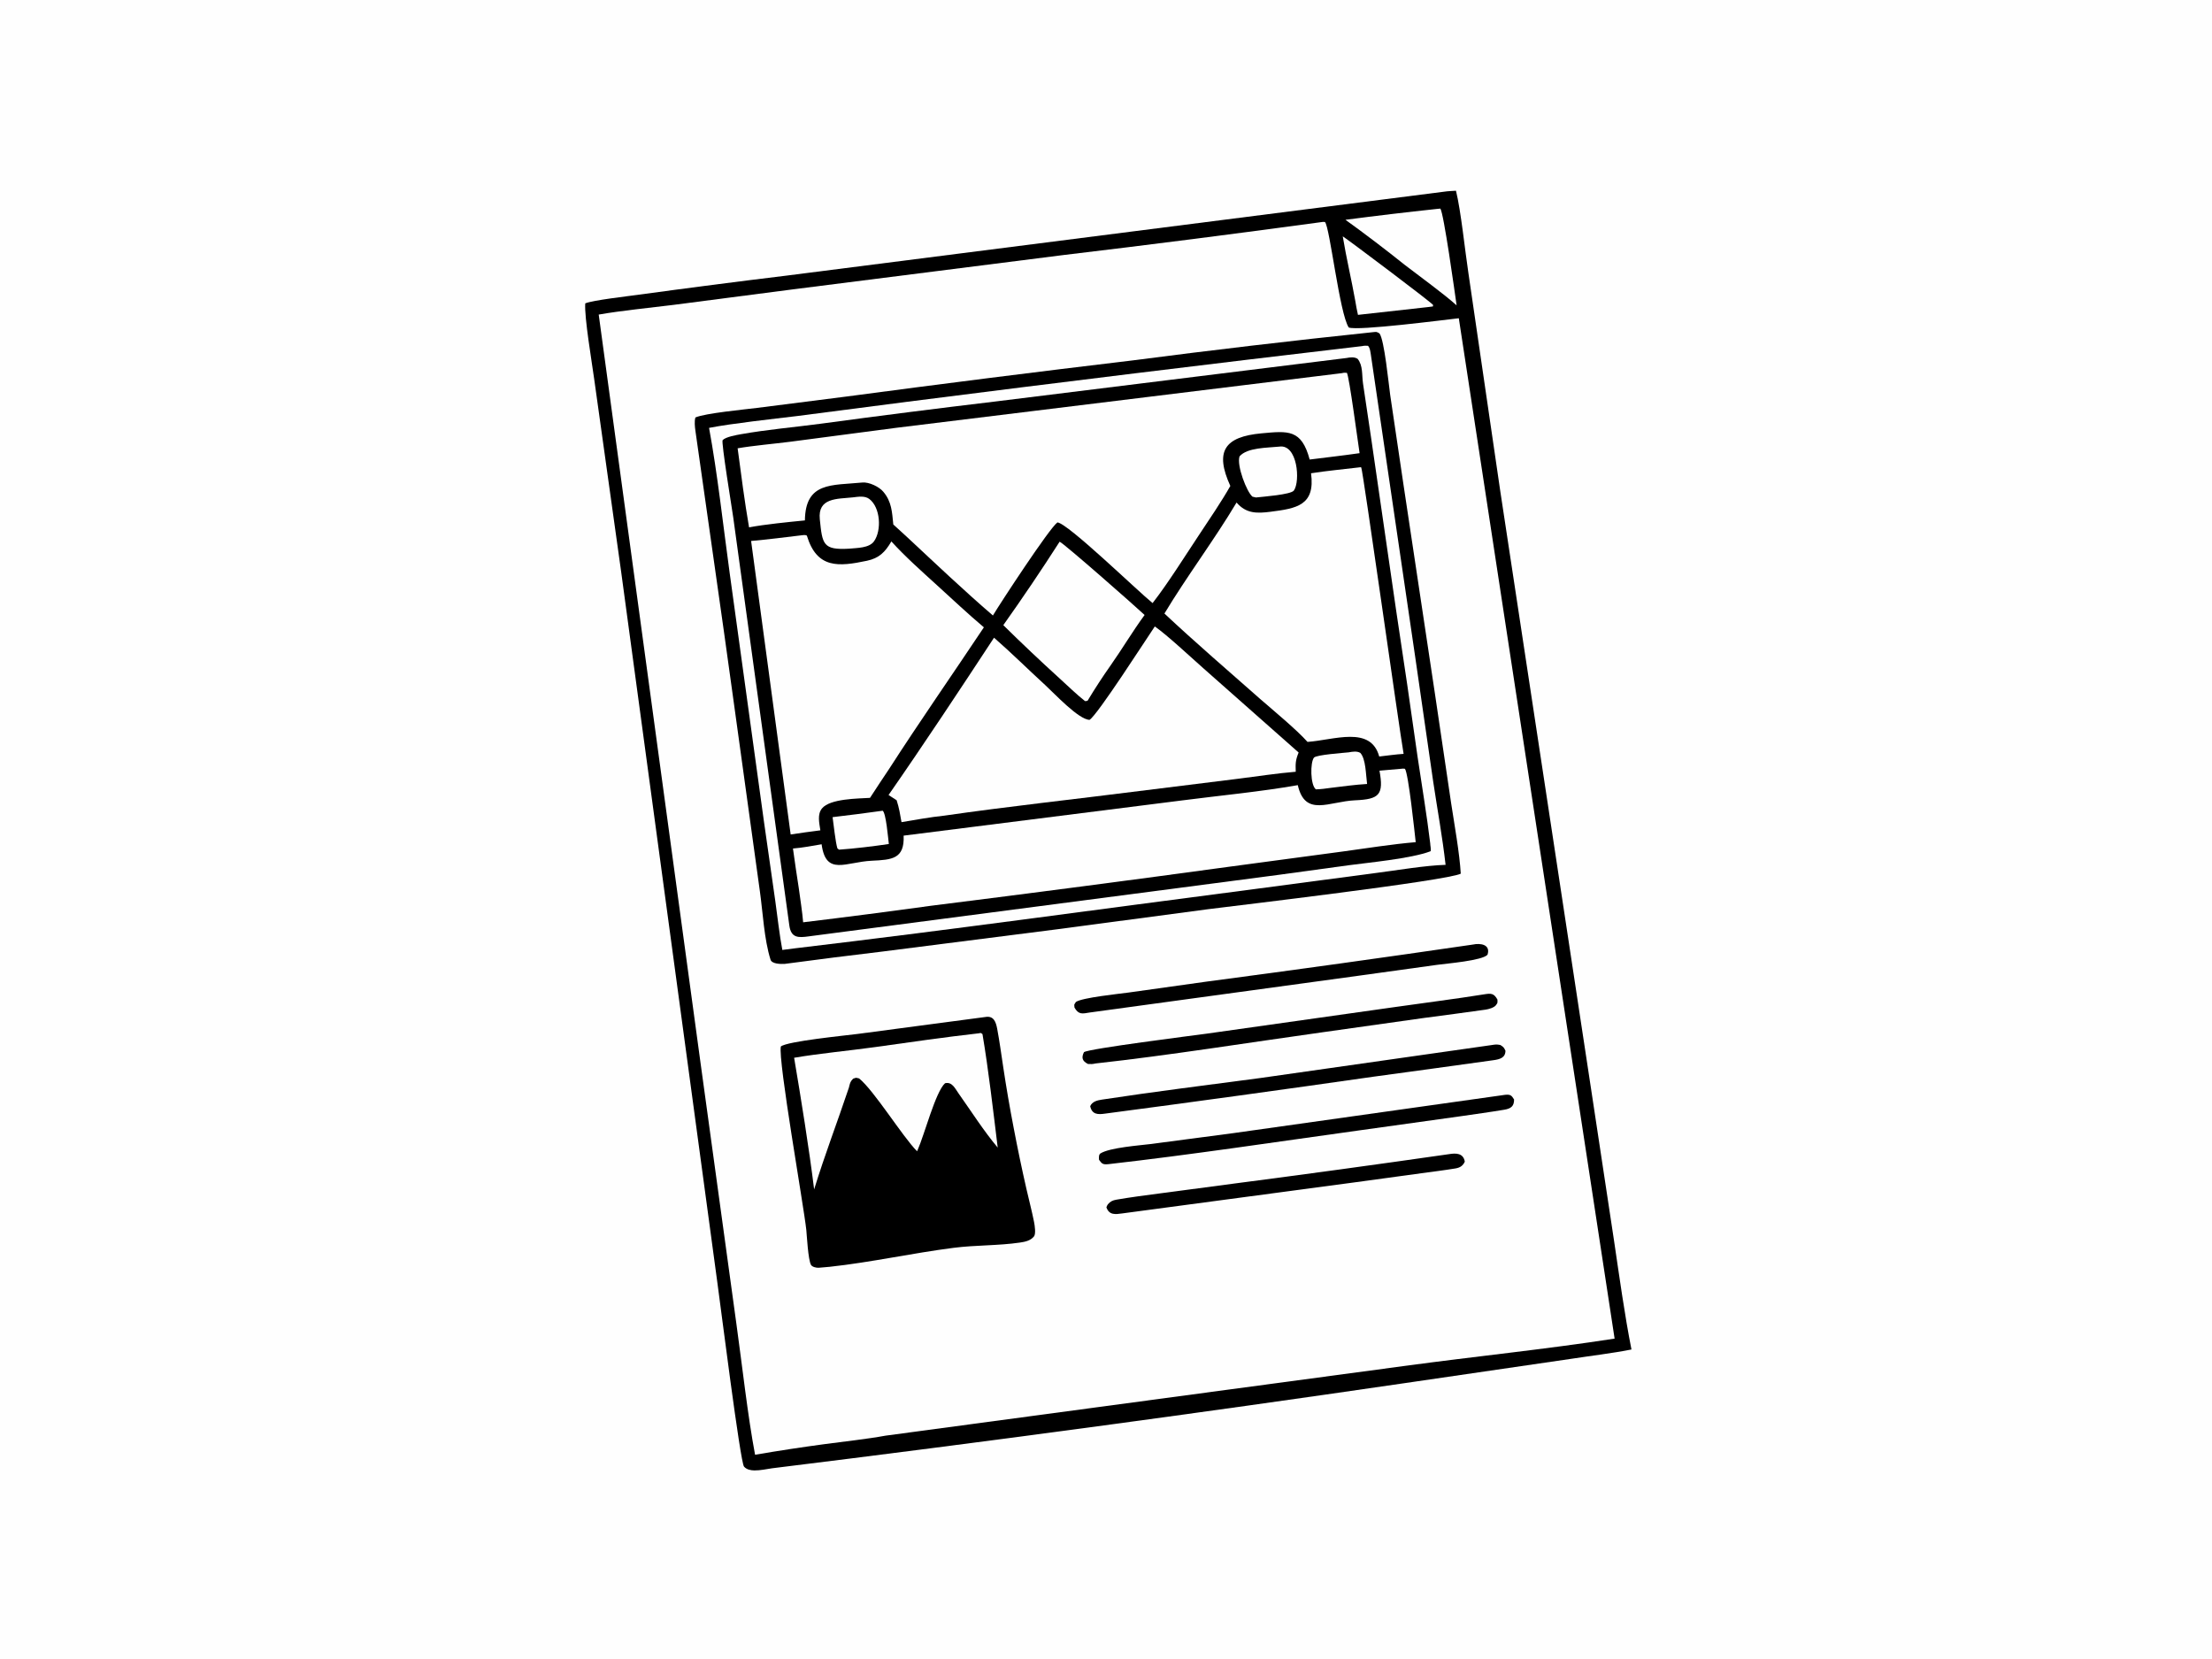
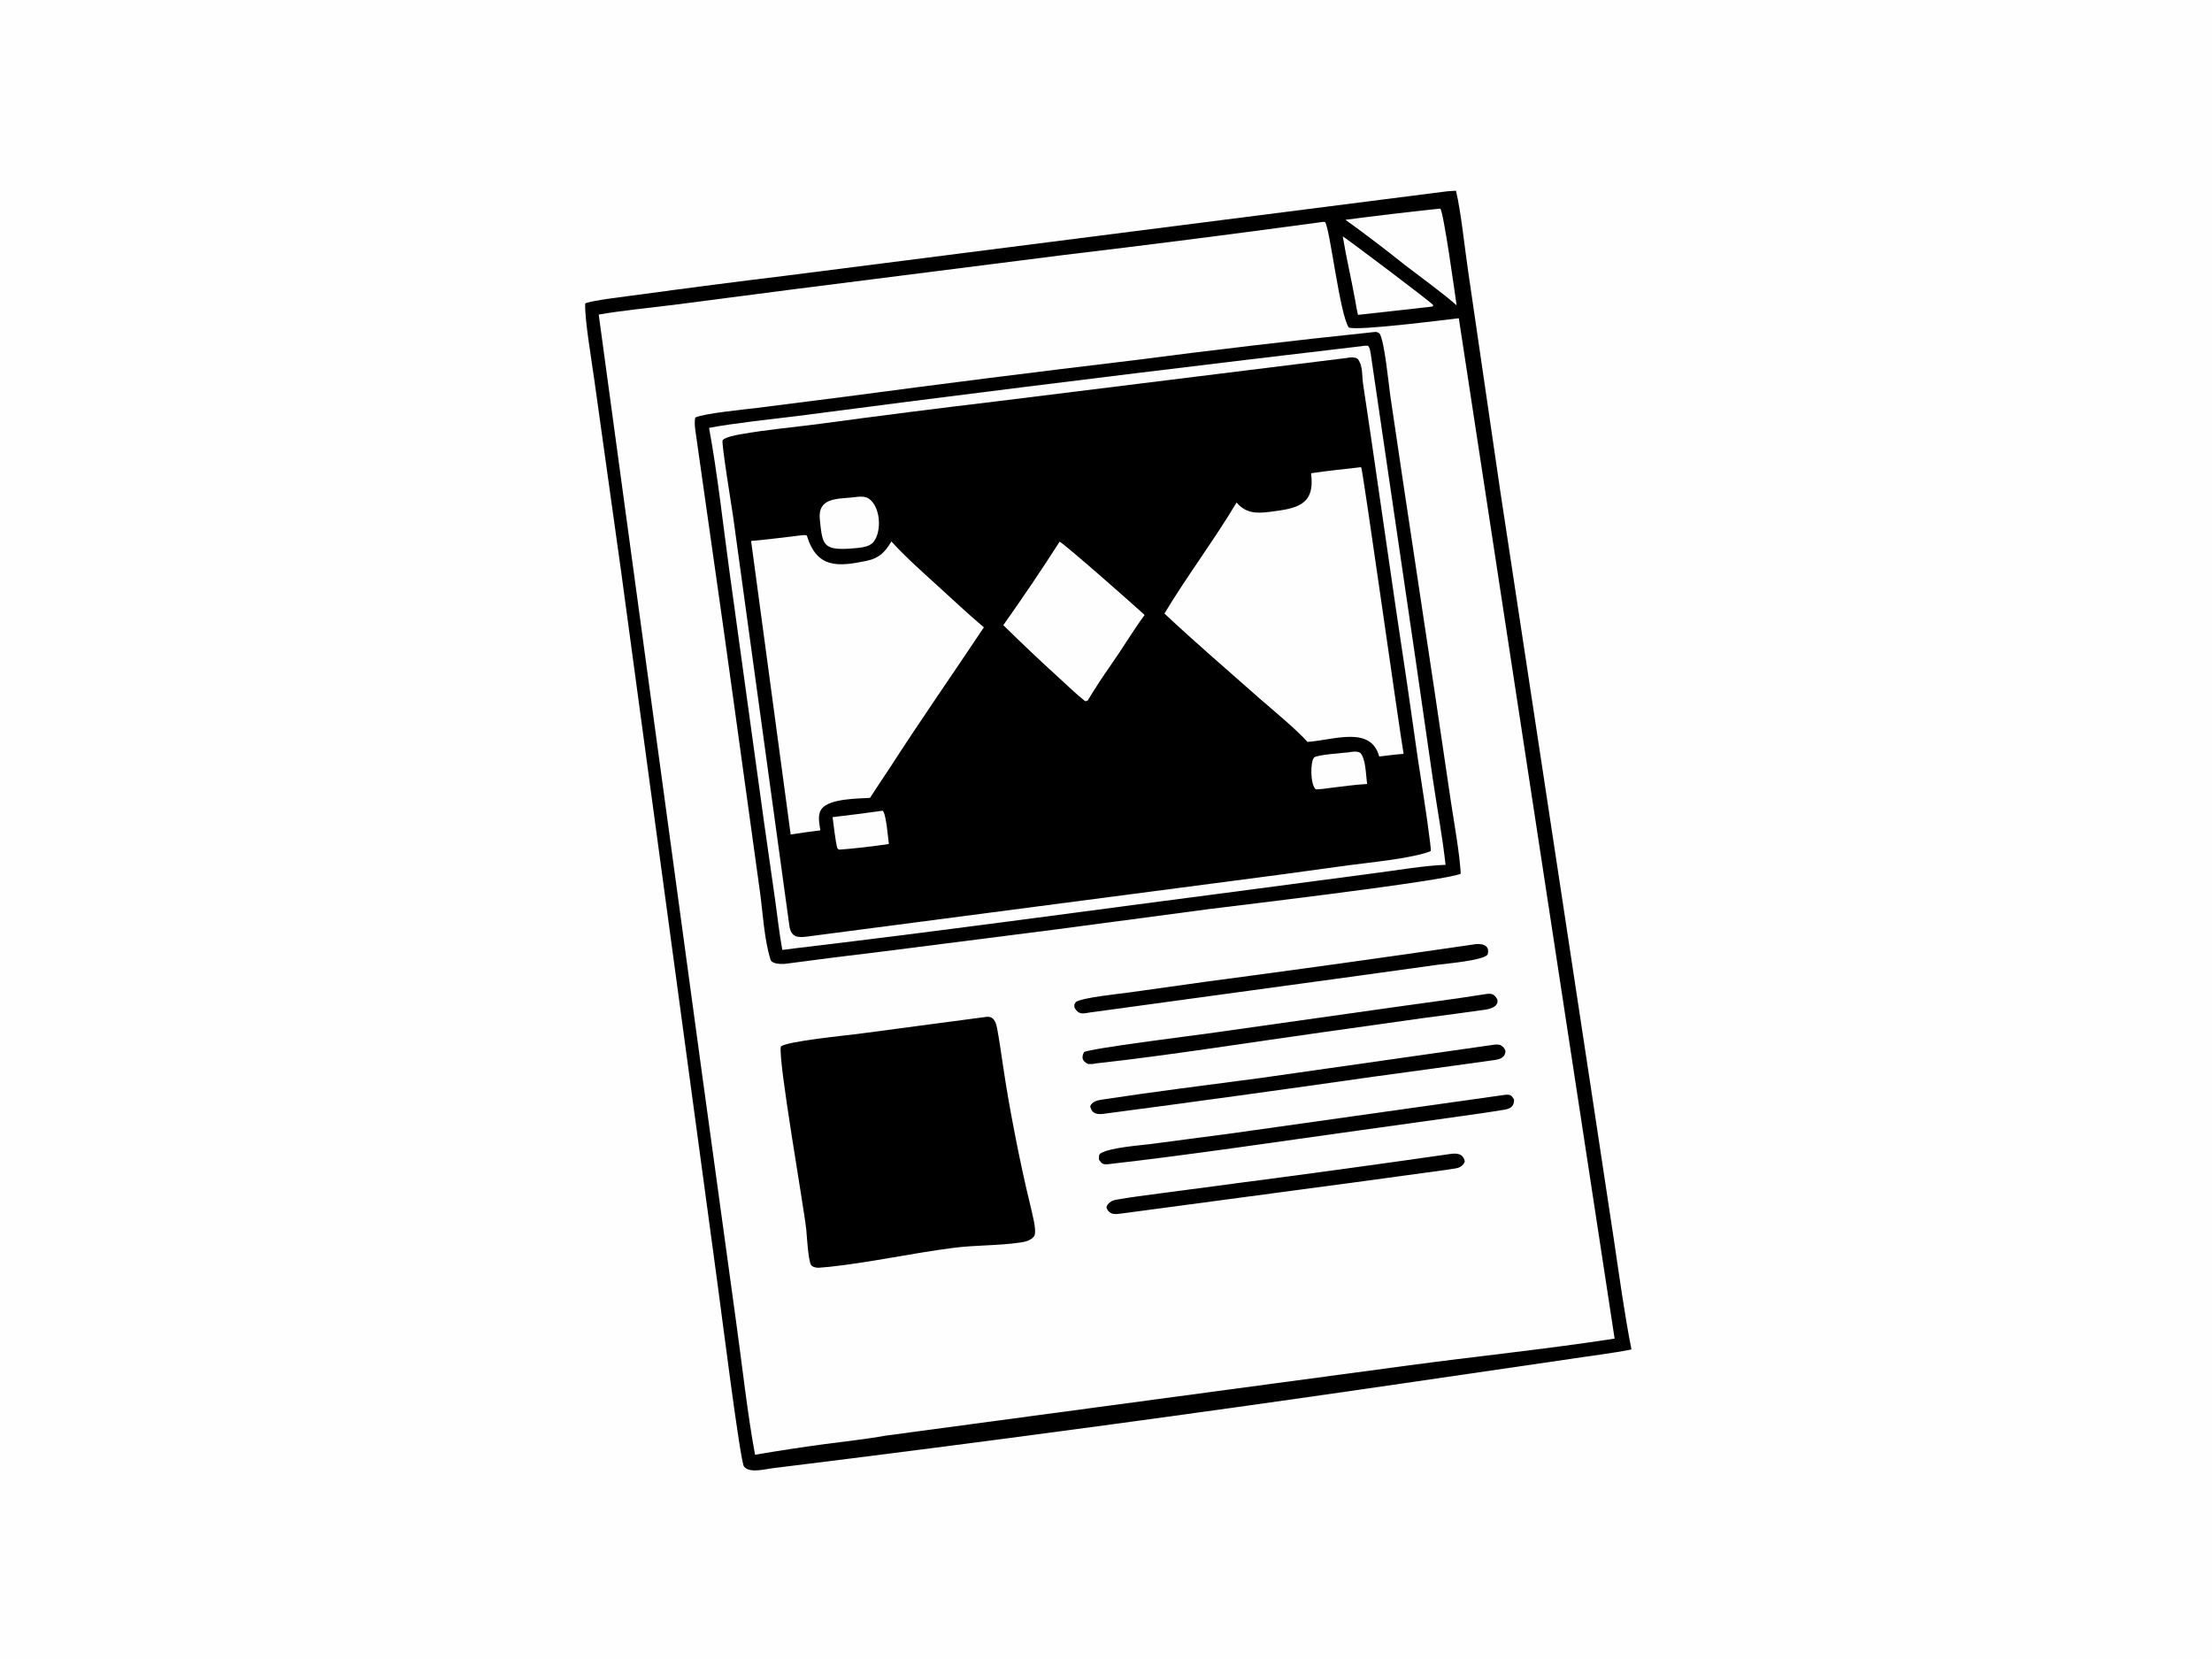
<svg xmlns="http://www.w3.org/2000/svg" version="1.1" style="display: block;" viewBox="0 0 2048 1536" width="1365" height="1024" preserveAspectRatio="none">
  <path transform="translate(0,0)" fill="rgb(254,254,254)" d="M 0 0 L 2048 0 L 2048 1536 L 0 1536 L 0 0 z" />
  <path transform="translate(0,0)" fill="rgb(0,0,0)" d="M 1337.55 177.37 C 1339.54 176.976 1345.7 176.704 1348.03 176.54 C 1352.67 195.394 1356.4 232.268 1359.53 252.711 L 1389.02 454.463 L 1473.05 1007.58 L 1494.4 1148.62 C 1499.18 1180.8 1504.2 1217.42 1510.51 1249.12 C 1494.4 1252.4 1471.54 1255.16 1454.81 1257.75 L 1301 1280.21 C 1105.89 1308.71 910.465 1335.01 714.763 1359.1 C 709.521 1359.88 703.752 1361.15 698.446 1361.08 C 694.979 1361.03 691.225 1360.28 688.85 1357.53 C 685.362 1353.49 666.998 1207.31 664.288 1188.02 L 575.072 529.06 L 550.124 350.784 C 548.069 335.67 540.901 293.592 541.851 280.828 C 548.416 277.941 581.336 274.162 590.855 272.86 C 636.497 266.609 682.187 260.707 727.92 255.155 L 1337.55 177.37 z" />
  <path transform="translate(0,0)" fill="rgb(254,254,254)" d="M 1224.86 205.401 L 1226.73 205.485 C 1231.28 210.317 1240.16 290.064 1248.74 303.138 C 1257.33 306.426 1337.26 296.055 1350.66 294.585 L 1494.9 1239.06 C 1432 1248.82 1364.2 1255.7 1300.75 1264.32 L 819.831 1328.9 C 803.941 1331.86 780.394 1334.48 763.849 1336.68 C 742.203 1339.58 720.612 1342.87 699.087 1346.56 C 692.295 1310.75 687.01 1262.69 681.844 1225.74 L 648.433 982.654 L 554.323 291.173 C 575.129 287.518 601.976 284.907 623.281 282.24 L 732.769 268.018 L 984.219 236.123 C 1064.52 226.555 1144.74 216.314 1224.86 205.401 z" />
  <path transform="translate(0,0)" fill="rgb(0,0,0)" d="M 1271.47 307.436 C 1274.62 307.11 1274.47 307.037 1277.19 308.609 C 1281.71 314.408 1285.74 355.758 1287.12 365.586 L 1299.41 448.52 L 1328.51 641.881 L 1343.56 743.522 C 1346.57 763.285 1351.33 789.413 1352.46 808.691 C 1340.27 815.192 1144.59 838.301 1118.86 841.538 L 979.051 860.139 L 817.488 880.719 C 787.188 884.317 756.915 888.141 726.671 892.192 C 722.942 892.427 714.676 892.334 713.416 888.344 C 707.454 869.46 706.268 844.211 703.513 824.796 L 679.072 648.038 C 667.704 564.921 655.502 481.815 643.857 398.738 C 643.327 394.962 642.778 390.066 643.851 386.415 C 653.176 382.456 688.597 379.108 701.029 377.56 L 784.457 366.949 C 872.053 355.266 959.731 344.2 1047.48 333.752 C 1122.03 324.04 1196.7 315.267 1271.47 307.436 z" />
  <path transform="translate(0,0)" fill="rgb(254,254,254)" d="M 1260.93 320.395 C 1263.28 319.894 1264.19 320.003 1266.53 320.062 C 1268.47 321.819 1268.9 326.296 1269.33 329.036 L 1310.39 608.829 L 1326.94 723.5 C 1330.78 749.184 1335.48 774.629 1338.41 800.523 C 1319.65 801.093 1294.02 805.437 1274.72 807.954 L 1154.26 823.902 C 1015.61 841.889 875.693 861.254 736.968 877.68 L 724.331 879.293 C 721.767 866.046 719.722 847.594 717.795 833.896 L 707.299 760.413 L 675.578 530.443 C 669.705 487.684 664.269 438.089 656.488 396.061 C 678.396 391.816 715.19 387.89 737.71 385.139 L 840.343 371.848 C 980.452 353.994 1120.65 336.843 1260.93 320.395 z" />
  <path transform="translate(0,0)" fill="rgb(0,0,0)" d="M 1246.68 331.382 C 1250.01 330.69 1254.06 330.23 1256.96 332.156 C 1262.01 338.277 1260.83 347.052 1261.93 354.77 L 1269.49 405.575 L 1292.81 566.252 C 1299.64 611.036 1306.21 655.861 1312.5 700.725 C 1316.45 727.29 1320.94 753.943 1324.18 780.613 C 1324.03 781.601 1325.39 787.592 1324.36 787.988 C 1306.64 794.774 1265.71 798.586 1248.66 800.906 C 1206.63 806.78 1164.58 812.425 1122.49 817.839 L 748.949 866.708 C 739.106 868.092 732.427 868.312 730.816 856.69 C 726.061 822.38 721.442 788.055 716.65 753.748 L 678.845 478.735 C 677.657 470.432 667.594 408.946 669.054 407.406 C 671.93 404.375 681.87 402.66 685.978 401.928 C 710.324 397.59 735.304 395.484 759.828 392.212 C 813.653 384.921 867.537 378.067 921.473 371.651 L 1246.68 331.382 z" />
-   <path transform="translate(0,0)" fill="rgb(254,254,254)" d="M 1242.49 345.387 C 1244.31 344.874 1245.12 345.033 1247.01 345.089 C 1249.15 347.933 1257.42 411.017 1258.79 419.467 C 1243.6 421.654 1227.83 423.434 1212.57 425.361 C 1205.04 397.143 1192.61 398.871 1168.09 401.102 C 1133.71 404.231 1124.47 417.721 1139.11 449.814 C 1131.64 463.153 1118.71 482.262 1110.06 495.274 C 1097.21 514.603 1081.3 540.068 1067.14 558.229 C 1053.05 546.867 988.489 484.152 979.004 483.571 C 971.489 489.013 926.122 558.307 919.29 569.715 C 892.011 546.234 865.837 521.371 839.5 496.827 L 827.069 485.464 C 825.907 474.075 825.653 464.422 817.824 455.185 C 814.094 450.612 804.611 446.039 798.419 446.642 C 769.904 449.421 745.707 445.919 745.225 481.711 C 729.361 483.285 709.021 485.259 693.526 488.135 C 689.366 464.209 686.156 439.071 682.944 414.96 C 697.045 412.504 716.873 410.783 731.57 408.905 L 829.823 395.988 L 1242.49 345.387 z" />
-   <path transform="translate(0,0)" fill="rgb(254,254,254)" d="M 1069.2 579.845 C 1081.23 588.357 1102.44 608.278 1114.26 618.675 L 1202.34 696.543 C 1199.37 703.853 1199.44 706.792 1199.67 714.358 C 1183.15 715.674 1162.75 718.781 1146.06 720.872 L 1054.84 732.201 C 995.602 739.752 932.946 746.499 874.239 754.992 C 861.298 756.342 847.571 758.868 834.664 761.008 C 833.373 753.66 832.491 747.873 830.155 740.728 L 822.671 735.891 C 854.978 689.462 889.313 637.555 920.336 590.281 C 936.469 604.342 951.902 619.663 967.669 634.081 C 976.031 641.728 998.678 666.151 1008.78 666.309 C 1016 661.959 1060.93 592.045 1069.2 579.845 z" />
-   <path transform="translate(0,0)" fill="rgb(254,254,254)" d="M 1299.13 711.446 L 1300.79 711.622 C 1304.09 716.289 1309.69 770.177 1310.75 779.534 C 1289.77 781.266 1264.33 785.289 1243.16 788.185 L 1140.11 802 C 1047.4 814.668 954.624 826.81 861.78 838.425 C 822.43 843.855 783.035 848.95 743.598 853.71 C 742.822 844.072 740.883 832 739.582 822.242 C 737.586 810.167 735.932 797.561 734.17 785.413 C 742.926 784.713 752.008 782.962 760.699 781.487 C 764.664 811.205 783.148 797.813 807.158 796.713 C 825.927 795.854 837.561 795.035 836.634 773.49 L 1094.66 740.868 C 1129.43 736.365 1167.49 732.787 1201.57 726.756 C 1208.43 756.604 1230.49 741.807 1254.79 740.774 C 1277.08 739.826 1281.29 735.574 1277.21 713.362 L 1299.13 711.446 z" />
  <path transform="translate(0,0)" fill="rgb(254,254,254)" d="M 742.635 495.422 C 743.454 495.338 746.754 494.857 747.123 496.062 C 756.431 526.493 776.436 524.599 802.698 519.05 C 813.847 516.695 819.54 511.078 825.278 501.15 C 837.816 515.016 853.651 529.085 867.569 541.747 C 881.721 554.621 896.364 568.417 910.935 580.687 C 882.08 623.993 851.334 668.042 823.251 711.659 C 817.267 720.571 811.351 729.529 805.503 738.532 C 794.397 739.229 768.594 739.179 761.074 748.268 C 756.5 753.797 758.559 761.95 759.543 768.588 C 750.36 769.743 741.193 771.019 732.043 772.415 L 695.417 500.738 C 711.036 499.347 727.037 497.307 742.635 495.422 z" />
  <path transform="translate(0,0)" fill="rgb(254,254,254)" d="M 1259.85 432.459 L 1260.31 432.681 C 1261.84 434.893 1295.34 673.758 1299.55 697.803 C 1292.47 698.261 1284.12 699.431 1276.97 700.249 C 1269.07 671.397 1235.06 685.057 1210.56 686.722 C 1200.75 675.64 1178.79 657.475 1167.11 647.317 C 1137.9 621.503 1106.37 594.467 1078.1 567.903 C 1098.74 533.592 1124.34 499.612 1144.88 465.162 C 1153.72 475.47 1163.72 475.306 1176.2 473.715 C 1200.53 470.615 1217.85 467.824 1213.84 438.071 C 1227.81 435.859 1245.56 434.174 1259.85 432.459 z" />
  <path transform="translate(0,0)" fill="rgb(254,254,254)" d="M 981.062 501.412 C 985.271 503.175 1051.82 561.749 1059.74 569.244 C 1048.8 584.111 1038.95 600.77 1028.25 615.947 C 1020.92 626.337 1013.56 637.619 1007.03 648.48 C 1006.18 648.989 1005.73 648.854 1004.59 648.962 C 997.509 643.502 987.599 633.932 980.598 627.562 C 963.044 611.613 945.814 595.31 928.92 578.663 C 946.904 553.326 964.29 527.568 981.062 501.412 z" />
  <path transform="translate(0,0)" fill="rgb(254,254,254)" d="M 789.557 460.385 C 794.521 459.816 800.689 458.662 804.921 461.908 C 815.185 469.787 816.384 490.806 809.292 500.956 C 804.796 507.391 793.63 507.115 786.25 507.87 C 761.816 509.313 761.412 503.741 759.035 480.727 C 756.958 460.616 775 461.918 789.557 460.385 z" />
-   <path transform="translate(0,0)" fill="rgb(254,254,254)" d="M 1184.46 413.403 C 1201.32 410.859 1204.07 445.53 1197.94 454.059 C 1195.21 457.864 1169.01 459.776 1162.84 460.482 L 1159.64 459.749 C 1154.33 455.532 1144.75 430.629 1147.66 422.386 C 1154.86 414.19 1173.08 414.573 1184.46 413.403 z" />
  <path transform="translate(0,0)" fill="rgb(254,254,254)" d="M 1248.7 696.388 C 1252.24 695.718 1256.47 695.07 1259.49 696.924 C 1264.59 702.533 1264.55 716.866 1265.73 725.668 C 1254.59 726.333 1242.9 727.951 1231.76 729.305 C 1226.71 730.032 1223.41 730.48 1218.31 730.648 C 1213.11 726.565 1213 705.783 1216.54 701.287 C 1218.62 698.645 1244.28 696.875 1248.7 696.388 z" />
  <path transform="translate(0,0)" fill="rgb(254,254,254)" d="M 817.26 750.425 C 820.364 752.858 822.236 775.576 822.936 781.244 C 808.835 783.332 790.944 785.512 776.889 786.473 L 775.357 785.376 C 773.595 780.105 771.796 762.942 770.857 756.374 C 786.347 754.568 801.816 752.585 817.26 750.425 z" />
  <path transform="translate(0,0)" fill="rgb(0,0,0)" d="M 912.185 941.38 C 920.022 939.969 922.049 945.856 923.282 952.401 C 925.489 964.115 927.056 976.041 928.864 987.834 C 931.684 1006.62 934.903 1025.34 938.519 1043.99 C 942.106 1062.91 946.048 1081.77 950.341 1100.55 C 952.637 1110.67 955.375 1120.95 957.383 1131.08 C 957.992 1134.16 959.243 1142.08 957.315 1144.47 C 954.123 1148.43 949.182 1149.44 944.36 1150.15 C 924.029 1153.13 903.444 1152.41 882.99 1155.02 C 844.531 1159.94 806.592 1168.44 768.085 1172.6 C 764.692 1172.95 761.182 1173.27 758.016 1173.47 C 755.567 1173.62 751.924 1172.65 750.884 1170.83 C 748.164 1166.07 747.032 1143.28 746.532 1138.51 C 744.244 1116.68 720.228 981.549 722.952 968.67 C 728.847 963.802 782.375 958.56 793.896 957.065 L 912.185 941.38 z" />
-   <path transform="translate(0,0)" fill="rgb(254,254,254)" d="M 906.287 956.451 C 908.67 956.069 907.583 955.848 909.641 957.196 C 915.186 989.98 919.667 1029 923.732 1062.23 C 910.738 1046.77 899.409 1028.88 887.705 1012.4 C 884.284 1007.58 881.517 1001.05 874.959 1002.69 C 866.19 1010.59 855.889 1050.37 849.644 1064.38 L 849.068 1065.65 C 835.443 1051.85 809.336 1009.47 795.41 998.228 C 791.676 997.438 793.461 997.345 789.849 998.477 C 786.991 1001.41 786.97 1002.84 785.948 1006.77 C 775.124 1039.1 764.025 1067.72 753.776 1100.94 C 749.188 1063.63 741.494 1016.03 735.246 979.102 C 759.358 974.985 785.93 972.597 810.319 969.199 C 842.22 964.755 874.306 960.052 906.287 956.451 z" />
  <path transform="translate(0,0)" fill="rgb(0,0,0)" d="M 1393.65 1013.38 C 1398.51 1012.96 1399.48 1013.9 1401.82 1017.72 C 1401.88 1023.86 1399 1026.14 1392.84 1027.18 C 1379.47 1029.42 1365.97 1031.23 1352.55 1033.2 L 1258.65 1046.3 C 1182.11 1056.89 1102.81 1068.9 1026.24 1077.58 C 1021.25 1078.04 1020.34 1077.44 1017.55 1073.56 C 1017.39 1071.69 1017.22 1068.72 1018.81 1067.69 C 1027.34 1062.2 1055.76 1060.2 1064.97 1059 L 1141.76 1048.88 L 1393.65 1013.38 z" />
  <path transform="translate(0,0)" fill="rgb(0,0,0)" d="M 1374.54 920.321 C 1380.72 919.334 1383.23 919.519 1386.42 925.241 C 1386.41 928.273 1386.91 927.835 1385.1 930.343 C 1383.41 932.69 1378.43 934.114 1375.56 934.532 C 1356.74 937.27 1337.69 939.648 1318.85 942.192 L 1224.82 955.447 C 1156.85 964.916 1081.95 976.962 1014.24 984.383 C 1011.19 985.073 1010.53 984.964 1007.36 984.858 C 1002.04 982.264 1001.05 979.038 1003.61 973.913 C 1007.99 970.653 1104.83 958.481 1117.27 956.781 L 1291.39 932.176 C 1319.18 928.182 1346.77 924.772 1374.54 920.321 z" />
  <path transform="translate(0,0)" fill="rgb(0,0,0)" d="M 1381.09 967.339 C 1384.93 966.774 1385.32 966.618 1389.07 967.262 C 1392.04 969.134 1392.34 969.417 1393.84 972.581 C 1393.79 979.022 1388.8 980.482 1383.02 981.306 C 1345.8 986.615 1308.51 991.517 1271.27 996.674 C 1188.65 1008.5 1105.97 1019.88 1023.23 1030.79 C 1016.45 1031.78 1011.08 1031.69 1009.37 1023.95 C 1011.14 1019.72 1015.75 1018.53 1019.99 1017.88 C 1068.93 1010.41 1118.02 1004.35 1167.08 997.828 L 1381.09 967.339 z" />
  <path transform="translate(0,0)" fill="rgb(0,0,0)" d="M 1363.59 874.332 C 1370.66 872.807 1380.3 874.157 1377.23 883.735 C 1372.36 889.187 1339.51 891.859 1330.92 893.035 L 1256.91 903.299 L 1009.02 937.198 C 1002.1 938.299 998.747 939.464 994.833 932.679 C 994.571 928.997 994.182 930.68 996.11 927.468 C 1001.82 923.405 1036.29 919.926 1044.76 918.745 L 1117.26 908.59 C 1199.45 897.735 1281.56 886.316 1363.59 874.332 z" />
  <path transform="translate(0,0)" fill="rgb(0,0,0)" d="M 1341.52 1068.33 C 1348.05 1067.22 1354.83 1067.28 1356.2 1075.24 C 1354.49 1079.08 1351.73 1080.86 1347.56 1081.54 C 1337.14 1083.25 1326.64 1084.54 1316.18 1085.97 L 1252.58 1094.65 L 1039.04 1123.18 C 1032.81 1124.03 1026.93 1124.98 1024.37 1117.52 C 1024.75 1116.55 1025.12 1115.49 1025.79 1114.69 C 1027.9 1112.16 1030.26 1111.04 1033.44 1110.49 C 1046.72 1108.17 1060.33 1106.45 1073.68 1104.68 L 1142.2 1095.6 C 1208.7 1086.95 1275.14 1077.86 1341.52 1068.33 z" />
  <path transform="translate(0,0)" fill="rgb(254,254,254)" d="M 1329.97 193.436 L 1333.51 193.084 C 1336.66 196.589 1346.99 271.334 1348.62 282.645 C 1336.56 271.829 1313.88 255.433 1300.55 245.151 C 1282.62 230.794 1264.34 216.89 1245.71 203.451 C 1273.76 199.783 1301.85 196.444 1329.97 193.436 z" />
  <path transform="translate(0,0)" fill="rgb(254,254,254)" d="M 1243.2 218.757 C 1250.26 223.432 1324.42 279.223 1326.87 282.296 L 1326.65 283.651 L 1322.76 284.165 L 1257.29 291.45 C 1256.23 287.142 1255.54 282.735 1254.77 278.368 C 1251.22 258.446 1246.48 238.723 1243.2 218.757 z" />
</svg>